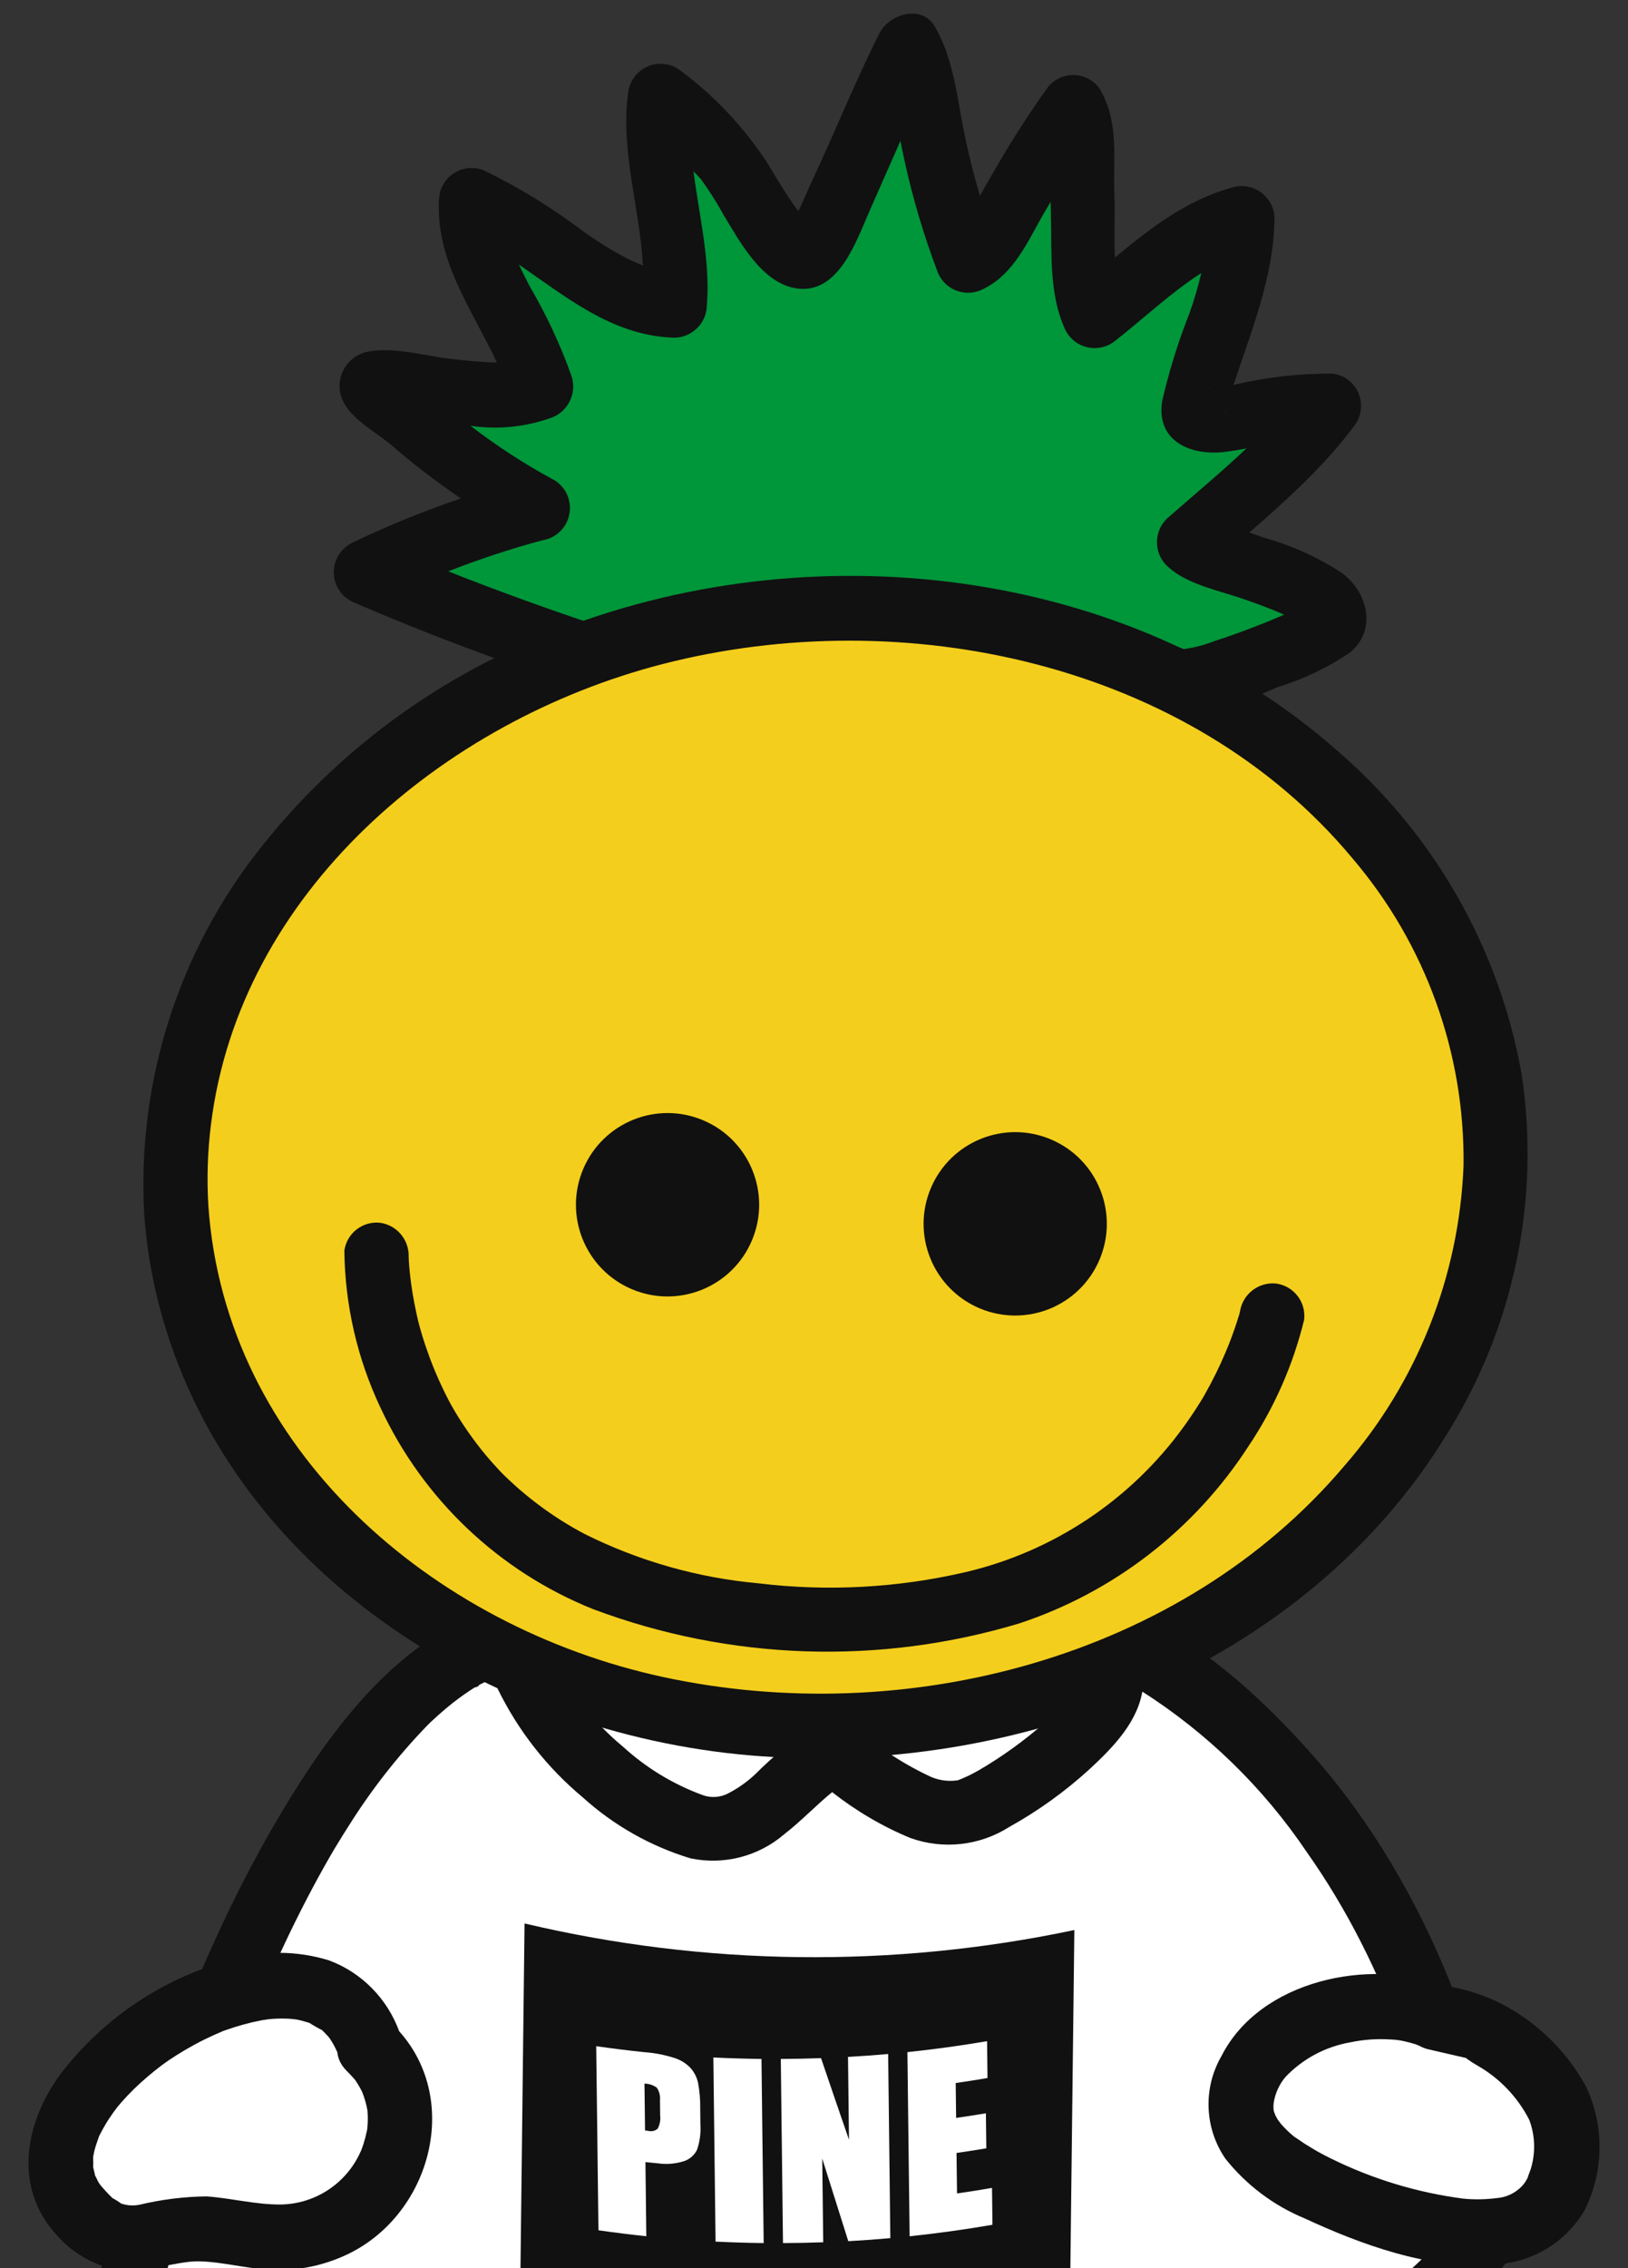
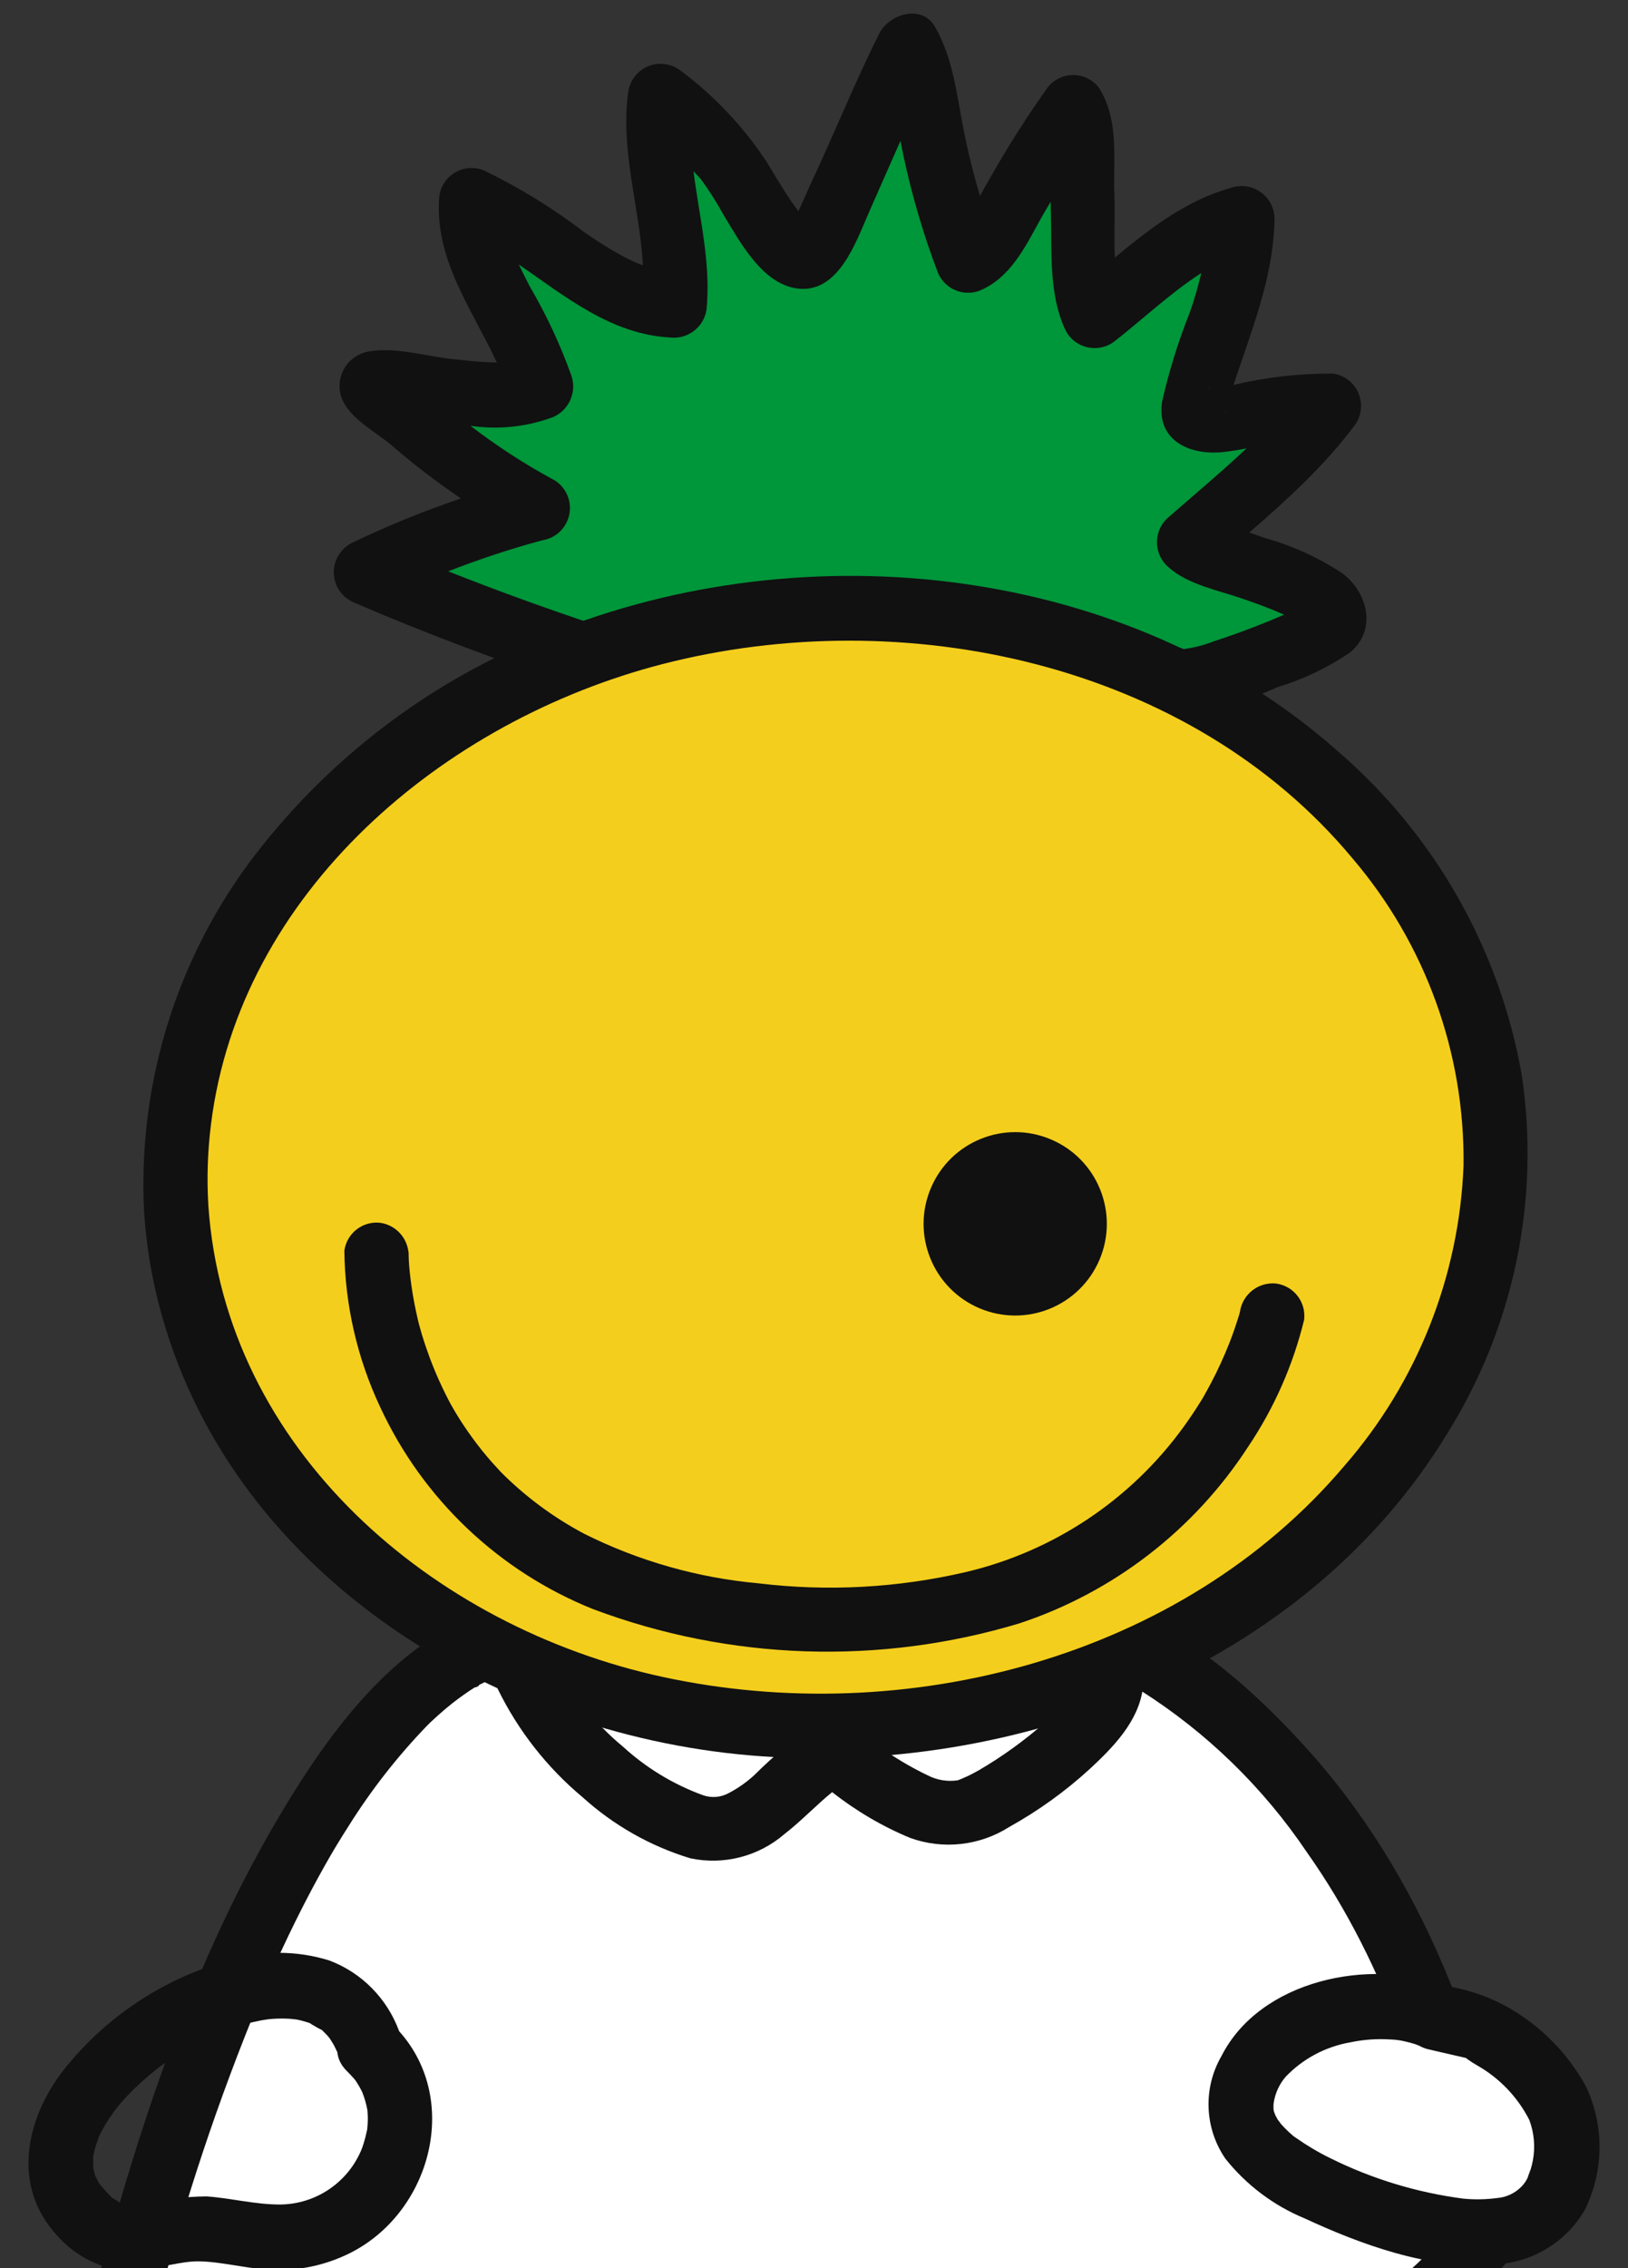
<svg xmlns="http://www.w3.org/2000/svg" xmlns:xlink="http://www.w3.org/1999/xlink" version="1.1" id="レイヤー_1" x="0px" y="0px" width="102px" height="142px" viewBox="0 0 102 142" style="enable-background:new 0 0 102 142;" xml:space="preserve">
  <rect x="0" y="0" width="102" height="142" fill="#333333" stroke="none" />
  <style type="text/css">
	.st0{clip-path:url(#SVGID_00000065058716674720406350000006951058603490778805_);}
	.st1{fill:#FFFFFF;}
	.st2{fill:#111111;}
	.st3{fill:#00963A;}
	.st4{fill:#F4CE1C;}
</style>
  <g>
    <defs>
      <rect id="SVGID_1_" width="102" height="142" />
    </defs>
    <clipPath id="SVGID_00000112612395149455965200000018037248145545088432_">
      <use xlink:href="#SVGID_1_" style="overflow:visible;" />
    </clipPath>
    <g style="clip-path:url(#SVGID_00000112612395149455965200000018037248145545088432_);">
      <g transform="translate(35.774 87.392)">
        <path class="st1" d="M34.642,15.587c0,0,18.41,7.815,22.566,37.163c-10.928,13.863-36.093,16.727-44.18,17.096     C4.941,70.216-15.91,65.575-27.98,57.002c9.76-37.389,22.147-41.09,22.147-41.09" />
        <path class="st2" d="M35.436,13.724c4.004,1.707,7.531,4.935,10.429,8.09c7.494,8.149,11.555,18.956,13.22,29.768     c0.273,0.984,0.046,2.04-0.608,2.825c-0.433,0.528-0.887,1.04-1.36,1.535c-0.952,1.001-1.962,1.945-3.025,2.827     c-2.115,1.712-4.39,3.215-6.794,4.489c-4.826,2.526-9.944,4.449-15.239,5.725c-4.452,1.137-8.979,1.957-13.546,2.455     c-3.46,0.448-6.957,0.526-10.434,0.234c-5.537-0.632-11.001-1.786-16.321-3.446c-5.983-1.706-11.743-4.117-17.157-7.183     c-1.314-0.767-2.601-1.573-3.848-2.452c-0.57-0.435-0.857-1.146-0.75-1.855c2.819-10.753,6.32-21.543,12.122-31.1     c2.364-3.898,5.3-7.962,9.182-10.489c0.643-0.465,1.347-0.84,2.093-1.112c1.037-0.387,2.195,0.104,2.636,1.119     c0.41,1.037-0.088,2.212-1.119,2.637c-0.111,0.035-0.22,0.078-0.326,0.128c-0.136,0.065-0.273,0.132-0.41,0.198     c-0.047,0.023-0.19,0.136-0.233,0.126c0.183,0.046,0.527-0.32,0.103-0.05c-0.509,0.319-1.001,0.665-1.474,1.036     c-0.309,0.245-0.611,0.5-0.906,0.764c-0.166,0.147-0.326,0.304-0.491,0.452c-0.317,0.286,0.281-0.287,0.049-0.049     c-0.097,0.101-0.201,0.199-0.3,0.3c-1.828,1.901-3.455,3.985-4.856,6.219c-0.229,0.357-0.454,0.717-0.675,1.079     c-0.099,0.161-0.196,0.322-0.293,0.485c0.192-0.322-0.157,0.27-0.216,0.372c-0.487,0.845-0.955,1.7-1.405,2.565     c-1.066,2.046-2.039,4.14-2.94,6.265c-2.645,6.364-4.825,12.911-6.523,19.591l-0.744-1.856     c5.758,4.062,12.481,6.741,19.182,8.811c5.815,1.893,11.833,3.093,17.929,3.573c0.531,0.033,1.062,0.053,1.592,0.062     c0.393,0.007,0.067,0-0.008-0.004c0.109-0.001,0.218-0.002,0.328-0.005c0.237-0.007,0.473-0.015,0.71-0.025     c0.827-0.041,1.651-0.1,2.476-0.169c2.263-0.188,4.517-0.457,6.762-0.806c5.704-0.828,11.306-2.253,16.711-4.253     c6.284-2.385,12.435-5.803,16.666-11.11l-0.426,1.515c-1.251-8.685-4.021-17.267-9.096-24.446     c-2.727-4.045-6.261-7.483-10.38-10.097c-0.175-0.093-0.344-0.197-0.506-0.31c0.329,0.268,0.287,0.162-0.052-0.022     c-0.237-0.131-0.471-0.262-0.712-0.385c-0.2-0.102-0.4-0.205-0.606-0.292c-2.399-1.018-0.819-4.754,1.583-3.729L35.436,13.724z" />
      </g>
      <g transform="translate(4.783 0)">
        <path class="st3" d="M32.388,41.207c4.448-0.795,10.238-3.031,18.807-2.357c6.151,0.544,12.212,1.84,18.048,3.859     c2.086-0.163,8.888-2.864,9.374-3.517c1.762-2.359-7.672-4.064-8.909-5.253c3.116-2.734,6.244-5.11,8.772-8.538     c-3.322-0.263-8.321,1.857-8.48,0.441c-0.14-1.266,3.009-8.022,3.051-12.184c-3.647,0.969-6.372,3.9-9.268,6.126     c-0.934-1.965-0.607-5.099-0.753-7.288c-0.11-1.633,0.381-4.389-0.571-5.776c-1.321,1.711-2.359,3.67-3.51,5.508     c-0.753,1.201-1.726,3.613-3.098,4.093c-0.979-2.542-1.732-5.165-2.248-7.84c-0.356-1.679-0.518-4.115-1.43-5.589     c-1.5,2.941-2.668,6.152-4.167,9.13c-0.302,0.601-1.529,3.842-2.362,4.029c-1.464,0.322-4.06-5.107-4.944-6.099     c-1.25-1.433-2.625-2.752-4.107-3.943c-0.662,4.224,1.365,8.827,0.879,13.118c-4.462-0.147-8.676-4.953-12.721-6.587     c-0.409,3.78,3.34,8.053,4.369,11.696c-2.971,1.553-12.36-1.365-10.341,0.25c3.183,2.546,6.907,5.765,10.167,7.333     c-3.734,0.97-7.36,2.312-10.826,4.006C24.605,38.644,32.388,41.207,32.388,41.207z" />
        <path class="st2" d="M79.317,35.887c-1.5-0.985-3.143-1.732-4.871-2.214c-0.32-0.11-0.639-0.225-0.959-0.334     c2.37-2.053,4.69-4.159,6.581-6.683c0.213-0.276,0.351-0.602,0.402-0.947c0.165-1.116-0.605-2.155-1.721-2.32     c-2.103-0.015-4.2,0.223-6.248,0.706c1.094-3.309,2.479-6.682,2.559-10.176c0.032-0.313-0.008-0.629-0.117-0.924     c-0.395-1.069-1.581-1.616-2.65-1.221c-2.788,0.787-5.032,2.539-7.225,4.349c-0.068-1.309,0.022-2.656-0.031-3.887     c-0.096-2.225,0.34-4.625-0.956-6.731c-0.1-0.132-0.216-0.252-0.345-0.356c-0.876-0.707-2.16-0.57-2.867,0.307     c-1.304,1.832-2.513,3.73-3.62,5.688c-0.222,0.368-0.428,0.745-0.634,1.122c-0.396-1.333-0.735-2.682-1.004-4.048     c-0.46-2.256-0.645-4.505-1.813-6.54C52.97,0.232,50.92,0.881,50.31,2.095c-1.517,3.012-2.77,6.155-4.204,9.207     c-0.299,0.639-0.565,1.285-0.867,1.916c-0.16-0.217-0.325-0.431-0.475-0.654c-0.538-0.8-1.029-1.632-1.531-2.454     c-1.451-2.196-3.273-4.123-5.385-5.694c-0.275-0.211-0.598-0.348-0.94-0.399c-1.117-0.168-2.158,0.602-2.326,1.719     c-0.521,3.684,0.724,7.253,0.915,10.878c-1.312-0.498-2.521-1.291-3.682-2.085c-1.957-1.494-4.059-2.787-6.275-3.859     c-0.155-0.064-0.318-0.108-0.484-0.133c-1.117-0.162-2.153,0.612-2.315,1.729c-0.337,3.929,2.028,7.042,3.605,10.426     c-0.005,0-0.019,0.001-0.023,0.001c-0.732,0-2.023-0.124-2.962-0.237c-1.544-0.187-3.359-0.716-4.923-0.468     c-0.192,0.022-0.38,0.069-0.56,0.14c-1.127,0.445-1.679,1.72-1.234,2.847c0.5,1.21,2.043,2.036,3.007,2.817     c1.409,1.228,2.896,2.362,4.439,3.411c-2.294,0.785-4.546,1.689-6.733,2.742c-0.461,0.202-0.831,0.566-1.041,1.023     c-0.473,1.029-0.021,2.247,1.008,2.72c4.566,1.975,9.248,3.716,13.971,5.282c0.351,0.231,0.8,0.342,1.35,0.24     c2.333-0.425,4.616-1.078,6.938-1.55c2.898-0.624,5.855-0.935,8.82-0.928c5.984,0.184,11.913,1.206,17.614,3.036     c1.111,0.341,2.483,1.05,3.665,0.928c1.933-0.32,3.816-0.887,5.604-1.686c1.593-0.487,3.104-1.208,4.485-2.139     C81.518,39.465,80.918,37.091,79.317,35.887z M72.008,25.905c0.013-0.054,0.016-0.11,0.024-0.165     C72.046,25.82,72.045,25.885,72.008,25.905z M70.977,24.302C70.821,24.292,70.863,24.239,70.977,24.302L70.977,24.302z      M70.987,24.301c-0.11-0.076-0.074-0.057,0.02-0.001C71.001,24.301,70.992,24.302,70.987,24.301z M74.527,38.961     c-1.086,0.436-2.186,0.842-3.3,1.2c-0.589,0.237-1.206,0.383-1.833,0.474c-1.18-0.409-2.379-0.773-3.581-1.111     c-6.348-1.94-12.959-2.877-19.596-2.777c-4.703,0.186-9.112,1.507-13.692,2.373c-3.101-1.035-6.182-2.148-9.226-3.353     c1.933-0.752,3.902-1.41,5.908-1.945c0.671-0.108,1.244-0.542,1.53-1.159c0.475-1.025,0.029-2.24-0.995-2.715     c-1.768-0.964-3.453-2.069-5.05-3.291c1.748,0.256,3.534,0.07,5.189-0.55c1.01-0.446,1.5-1.6,1.119-2.636     c-0.69-1.924-1.558-3.78-2.593-5.543c-0.223-0.433-0.459-0.894-0.683-1.368c2.954,2.027,5.772,4.367,9.483,4.569     c1.102,0.124,2.106-0.644,2.276-1.74c0.289-2.917-0.453-5.79-0.815-8.665c0.153,0.172,0.324,0.327,0.472,0.504     c0.514,0.707,0.982,1.445,1.403,2.211c1.037,1.7,2.422,4.336,4.635,4.624c2.594,0.331,3.685-2.968,4.509-4.831     c0.649-1.464,1.291-2.94,1.946-4.41c0.065,0.327,0.127,0.655,0.2,0.982c0.529,2.473,1.246,4.903,2.146,7.266     c0.43,1.027,1.6,1.523,2.637,1.119c1.884-0.799,2.815-2.686,3.747-4.384c0.186-0.34,0.424-0.741,0.681-1.168     c0.006,0.301,0.009,0.601,0.017,0.903c0.062,2.347-0.123,4.794,0.85,6.998c0.06,0.144,0.137,0.28,0.229,0.407     c0.663,0.916,1.943,1.122,2.86,0.459c1.823-1.418,3.538-3.06,5.481-4.309c-0.206,0.87-0.452,1.73-0.761,2.571     c-0.7,1.772-1.265,3.595-1.689,5.453c-0.39,2.46,1.724,3.405,3.827,3.181c0.481-0.051,0.966-0.134,1.453-0.227     c-1.551,1.464-3.197,2.832-4.811,4.246c-0.117,0.092-0.225,0.195-0.32,0.31c-0.727,0.876-0.605,2.175,0.271,2.902     c1.198,1.064,3.136,1.437,4.606,1.946c0.882,0.305,1.763,0.623,2.615,1.003C75.291,38.645,74.911,38.807,74.527,38.961z" />
      </g>
      <g transform="translate(0 19.127)">
        <ellipse transform="matrix(0.998 -0.064 0.064 0.998 -3.344 3.46)" class="st4" cx="52.35" cy="53.946" rx="39.522" ry="33.385" />
        <path class="st2" d="M95.339,48.144c-1.391-7.86-5.449-15-11.49-20.217c-13.195-11.701-33.263-13.89-49.353-7.418     c-7.543,2.946-14.106,7.952-18.941,14.448c-4.641,6.323-6.945,14.06-6.521,21.892c0,0.007,0.003,0.013,0.003,0.02     c0.132,1.917,0.44,3.817,0.921,5.678c4.285,16.606,20.687,26.839,37.086,28.223c16.6,1.402,34.741-5.525,43.645-20.174     C94.865,63.905,96.514,55.943,95.339,48.144z M84.227,72.643C74,84.716,56.669,89.136,41.511,85.852     c-14.365-3.116-27.402-14.17-28.457-29.507c0-0.004,0.001-0.007,0-0.011c-0.102-1.691-0.047-3.388,0.165-5.07     c1.8-14.513,14.516-25.275,28.306-28.821c15.059-3.872,32.973-0.13,43.217,12.171c4.573,5.357,7.044,12.192,6.954,19.234     C91.424,60.783,88.788,67.415,84.227,72.643z" />
      </g>
      <g transform="translate(53.246 107.061)">
-         <path class="st2" d="M-20.652,36.323c11.312,2.671,23.074,2.811,34.447,0.411l0.271-22.969c-11.373,2.4-23.135,2.26-34.447-0.411     L-20.652,36.323z" />
        <g transform="translate(7.318 8.695)">
          <path class="st1" d="M-23.069,23.866c0.998,0.144,1.998,0.269,2.999,0.374l-0.055-4.642c0.268,0.028,0.538,0.055,0.806,0.08      c0.535,0.074,1.08,0.028,1.595-0.134c0.364-0.115,0.665-0.374,0.832-0.718c0.176-0.512,0.247-1.054,0.21-1.595l-0.011-1.004      c0.008-0.538-0.038-1.076-0.138-1.605c-0.076-0.337-0.235-0.649-0.462-0.909c-0.276-0.29-0.62-0.506-1-0.629      c-0.615-0.196-1.25-0.32-1.894-0.367c-1.011-0.105-2.018-0.23-3.022-0.375L-23.069,23.866z M-20.185,14.686      c0.28,0,0.552,0.091,0.776,0.258c0.154,0.232,0.223,0.51,0.195,0.786l0.011,0.947c0.035,0.284-0.019,0.572-0.153,0.825      c-0.155,0.14-0.37,0.194-0.573,0.145c-0.061-0.007-0.135-0.016-0.221-0.03L-20.185,14.686L-20.185,14.686z" />
          <path class="st1" d="M-15.87,13.049l0.138,11.527c1.005,0.049,2.01,0.08,3.015,0.091l-0.138-11.527      C-13.859,13.128-14.864,13.098-15.87,13.049z" />
          <path class="st1" d="M-7.433,13.012l0.061,5.189c-0.587-1.698-1.171-3.402-1.751-5.111c-0.84,0.031-1.68,0.047-2.521,0.05      l0.137,11.528c0.841-0.003,1.681-0.021,2.521-0.051l-0.062-5.241c0.544,1.731,1.088,3.455,1.632,5.174      c0.879-0.049,1.757-0.113,2.635-0.191l-0.137-11.528C-5.754,12.906-6.593,12.967-7.433,13.012z" />
          <path class="st1" d="M-3.573,24.242c1.736-0.183,3.466-0.423,5.19-0.72l-0.028-2.308c-0.729,0.126-1.459,0.242-2.192,0.347      l-0.031-2.534c0.623-0.09,1.245-0.187,1.866-0.291l-0.026-2.194c-0.621,0.105-1.243,0.202-1.866,0.292l-0.026-2.186      c0.666-0.095,1.33-0.199,1.993-0.313L1.28,12.028c-1.659,0.282-3.323,0.511-4.992,0.686L-3.573,24.242z" />
        </g>
      </g>
      <ellipse transform="matrix(0.391 -0.92 0.92 0.391 -31.71 105.218)" class="st2" cx="63.628" cy="76.563" rx="5.742" ry="5.741" />
-       <ellipse transform="matrix(0.391 -0.92 0.92 0.391 -43.889 84.451)" class="st2" cx="41.851" cy="75.38" rx="5.742" ry="5.741" />
      <g transform="translate(26.284 64.796)">
        <path class="st2" d="M55.422,17.835c-0.692,2.836-1.88,5.526-3.511,7.947c-3.377,5.198-8.423,9.093-14.307,11.044     c-8.773,2.646-18.173,2.332-26.75-0.894C4.979,33.573,0.222,29.065-2.449,23.324c-1.452-3.074-2.223-6.425-2.26-9.825     c0.154-1.106,1.169-1.882,2.276-1.74c1.094,0.173,1.86,1.175,1.74,2.276c0.007-1.104,0.007-0.171,0.023,0.091     c0.03,0.502,0.085,1.003,0.154,1.501c0.102,0.737,0.245,1.47,0.412,2.192c0.081,0.34,0.146,0.553,0.059,0.25     c0.064,0.221,0.124,0.445,0.19,0.665c0.149,0.493,0.314,0.981,0.493,1.464c0.393,1.051,0.86,2.073,1.397,3.059     c-0.233-0.425,0.165,0.28,0.229,0.387c0.143,0.236,0.29,0.469,0.442,0.701c0.378,0.575,0.783,1.131,1.215,1.67     c0.187,0.232,0.379,0.461,0.577,0.687c0.112,0.129,0.744,0.806,0.51,0.567c1.557,1.58,3.347,2.913,5.307,3.952     c3.421,1.711,7.132,2.764,10.941,3.106c4.333,0.522,8.724,0.282,12.975-0.708c5.499-1.296,10.347-4.529,13.657-9.108     c0.351-0.485,0.685-0.982,1.003-1.491c0.076-0.12,0.148-0.242,0.224-0.363c-0.299,0.488-0.061,0.106,0.004-0.01     c0.149-0.27,0.302-0.539,0.447-0.813c0.44-0.831,0.833-1.686,1.178-2.561c0.233-0.589,0.431-1.187,0.62-1.79s-0.135,0.538,0,0     c0.015-0.061,0.03-0.123,0.043-0.184c0.174-1.094,1.175-1.859,2.276-1.74c1.104,0.157,1.878,1.17,1.74,2.276L55.422,17.835z" />
      </g>
      <path class="st2" d="M67.582,105.178c-0.006,0.046-0.008,0.073-0.009,0.095c-0.052,0.132-0.109,0.258-0.17,0.387    c-0.011,0.024-0.017,0.038-0.02,0.046c-0.013,0.018-0.026,0.037-0.047,0.067c-0.123,0.173-0.246,0.349-0.375,0.511    c-0.443,0.558-0.937,1.073-1.477,1.538c-1.289,1.136-2.685,2.144-4.17,3.01c-0.007,0.004-0.408,0.229-0.679,0.355    c-0.173,0.082-0.578,0.256-0.624,0.266c-0.652,0.1-1.318-0.012-1.902-0.318c-1.679-0.804-3.234-1.845-4.619-3.089    c-0.729-0.543-1.724-0.558-2.469-0.037c-1.335,0.908-2.581,1.94-3.722,3.083c-0.489,0.456-1.037,0.844-1.629,1.155    c-0.506,0.282-1.11,0.33-1.654,0.129c-1.846-0.677-3.542-1.708-4.993-3.036c-1.701-1.402-3.09-3.144-4.078-5.115    c-0.436-1.02-1.6-1.515-2.636-1.119c-1.029,0.427-1.527,1.6-1.119,2.637c1.276,2.606,3.087,4.914,5.316,6.773    c1.939,1.755,4.242,3.059,6.744,3.82c2.09,0.442,4.267-0.116,5.887-1.508c1.054-0.816,1.971-1.794,2.999-2.634    c1.495,1.171,3.138,2.143,4.897,2.869c2.061,0.741,4.35,0.487,6.198-0.688c1.821-1.011,3.518-2.233,5.055-3.639    c1.451-1.345,3.035-2.96,3.313-5.014l-0.001-0.009C71.949,103.128,67.933,102.59,67.582,105.178z" />
      <g transform="translate(37.18 89.882) rotate(8)">
        <g transform="translate(61.501)">
          <path class="st1" d="M-4.099,28.719c-4.175-1.319-11.627,1.704-11.422,6.977c0.161,4.133,8.373,5.534,11.81,5.932      c3.585,0.416,8.593,0.213,8.843-4.59c0.24-4.611-3.191-6.64-6.611-8.091L-4.099,28.719z" />
          <path class="st2" d="M5.73,31.657c-1.391-1.851-3.26-3.288-5.406-4.156c-1.321-0.528-2.729-0.806-4.152-0.819      c-0.024-0.002-0.044,0.002-0.068,0.001c-4.912-1.116-11.504,1.259-13.23,6.288c-0.879,2.154-0.437,4.622,1.135,6.338      c1.532,1.453,3.41,2.491,5.456,3.014c3.678,1.118,8.192,2.088,12.011,1.219c2.359-0.379,4.353-1.955,5.266-4.163      C7.615,36.787,7.242,33.937,5.73,31.657z M3.101,36.712c-0.009,0.204-0.029,0.407-0.062,0.608      c0.011-0.057-0.127,0.537-0.104,0.507c-0.071,0.235-0.18,0.457-0.33,0.651c-0.348,0.461-0.85,0.782-1.414,0.905      c-0.676,0.186-1.37,0.296-2.07,0.327c-2.926,0.03-5.836-0.426-8.612-1.349c-0.791-0.259-1.56-0.58-2.301-0.958      c-0.083-0.043-0.134-0.068-0.168-0.084c-0.027-0.018-0.047-0.032-0.09-0.059c-0.115-0.074-0.229-0.15-0.337-0.229      c-0.16-0.115-0.313-0.237-0.464-0.364c0.011,0.005-0.147-0.155-0.226-0.228c-0.045-0.061-0.119-0.159-0.178-0.236      c-0.039-0.068-0.128-0.217-0.145-0.262c-0.009-0.024-0.021-0.062-0.032-0.098c-0.025-0.136-0.049-0.273-0.051-0.411      c0.007-0.613,0.186-1.212,0.516-1.729c0.916-1.271,2.215-2.216,3.706-2.696c0.794-0.288,1.623-0.466,2.466-0.529      c0.3-0.034,0.602-0.037,0.902-0.008c0.227,0.018,0.453,0.044,0.678,0.082c0.001,0,0.135,0.033,0.254,0.06      c0.178,0.069,0.369,0.124,0.591,0.143l1.769,0.155c0.221,0.02,0.445,0.032,0.666,0.058c0.028,0.018,0.054,0.036,0.097,0.062      c0.216,0.113,0.438,0.214,0.665,0.304c1.493,0.592,2.779,1.609,3.701,2.924C2.937,35.01,3.135,35.858,3.101,36.712z" />
        </g>
        <g transform="translate(0 35.881)">
-           <path class="st1" d="M-8.5,4.026c-4.986-10.554-25.994,8.104-15.306,13.525c2.118,1.074,3.968-0.488,6.023-0.801      c1.796-0.272,4.025,0.146,6.059-0.352C-6.017,15-3.802,7.425-8.5,4.026" />
          <g>
            <path class="st2" d="M-6.863,2.732c-1.022-1.911-2.82-3.302-4.954-3.78c-2.12-0.345-4.294-0.04-6.237,0.873       c-3.881,1.685-7.128,4.557-9.273,8.204c-1.954,3.365-2.255,7.686,1.022,10.349c1.045,0.9,2.345,1.452,3.718,1.578       c1.686,0.089,3.094-0.673,4.673-1.094c1.36-0.363,3.389-0.084,4.976-0.205c1.639-0.123,3.224-0.645,4.615-1.521       C-3.372,14.043-2.313,6.564-6.863,2.732z M-24.758,13.173C-24.771,13.034-24.756,13.061-24.758,13.173L-24.758,13.173z        M-8.022,8.639c0.016,0.154,0.025,0.309,0.03,0.464c-0.002,0.016-0.003,0.031-0.005,0.061c-0.018,0.291-0.051,0.58-0.099,0.867       c-0.028,0.156-0.061,0.312-0.098,0.465c-0.005,0.014-0.009,0.024-0.018,0.048c-0.6,2.087-2.36,3.634-4.507,3.963       c-1.552,0.227-3.113,0.032-4.666,0.142c-1.385,0.213-2.742,0.578-4.047,1.089c-0.377,0.14-0.784,0.174-1.179,0.098       c-0.171-0.094-0.349-0.175-0.532-0.242c-0.028-0.012-0.041-0.016-0.056-0.021c-0.027-0.021-0.058-0.045-0.106-0.08       c-0.247-0.181-0.473-0.373-0.702-0.57c-0.06-0.059-0.145-0.144-0.185-0.195c-0.098-0.125-0.176-0.272-0.276-0.393       c-0.004-0.004-0.004-0.003-0.007-0.007c-0.01-0.029-0.018-0.056-0.035-0.101c-0.047-0.124-0.096-0.25-0.145-0.374       c-0.006-0.015-0.009-0.019-0.014-0.032c0-0.006,0.001-0.006,0.001-0.013c-0.011-0.153-0.033-0.306-0.066-0.456       c-0.012-0.077-0.017-0.124-0.022-0.168c0.009-0.119,0.01-0.24,0.021-0.361c0.032-0.331,0.108-0.648,0.168-0.974       c0.001-0.006,0-0.005,0.001-0.009c0.014-0.035,0.03-0.078,0.053-0.141c0.061-0.167,0.116-0.335,0.186-0.499       c0.128-0.319,0.274-0.631,0.433-0.937c0.03-0.058,0.148-0.268,0.211-0.382c0.068-0.107,0.183-0.29,0.205-0.325       c0.207-0.315,0.425-0.62,0.653-0.918c0.479-0.617,0.999-1.2,1.551-1.753c0.069-0.062,0.341-0.322,0.412-0.386       c0.138-0.124,0.279-0.245,0.42-0.365c0.324-0.273,0.656-0.536,0.997-0.787c0.359-0.266,0.727-0.518,1.103-0.756       c0.153-0.098,0.31-0.189,0.464-0.284c0.048-0.029,0.078-0.048,0.102-0.064c0.025-0.012,0.059-0.029,0.11-0.055       c0.698-0.367,1.423-0.68,2.168-0.936c0.114-0.037,0.384-0.112,0.42-0.126c0.116-0.028,0.232-0.057,0.347-0.078       c0.325-0.065,0.653-0.11,0.983-0.137c0.233-0.019,0.658,0.006,0.17-0.024c0.165,0.01,0.333,0.012,0.496,0.028       c0.164,0.016,0.324,0.044,0.485,0.067c0.048,0.007,0.096,0.02,0.142,0.035c-0.028-0.013-0.051-0.024-0.086-0.042       c0.287,0.139,0.582,0.26,0.885,0.359c0.001,0,0.001,0,0.002,0c0.014,0.012,0.021,0.018,0.039,0.032       c0.13,0.102,0.265,0.196,0.389,0.303c0.07,0.061,0.125,0.12,0.165,0.166c-0.022-0.028-0.04-0.048-0.083-0.104       c0.041,0.053,0.084,0.104,0.126,0.155c0.002,0.002,0.003,0.003,0.004,0.005c0.069,0.082,0.137,0.163,0.206,0.252       c0.105,0.136,0.194,0.285,0.292,0.43c0.095,0.387,0.326,0.759,0.739,1.069c0.174,0.13,0.341,0.264,0.506,0.405       c0.051,0.044,0.073,0.063,0.101,0.087c0.194,0.214,0.374,0.439,0.537,0.678c0.201,0.349,0.365,0.718,0.491,1.101       c0.012,0.069,0.064,0.312,0.069,0.344C-8.052,8.384-8.036,8.511-8.022,8.639z" />
            <path class="st2" d="M-12.455,3.019C-12.176,3.154-12.281,3.076-12.455,3.019L-12.455,3.019z" />
            <path class="st2" d="M-11.014,3.893c-0.001-0.002-0.003-0.003-0.004-0.005c-0.008-0.011-0.027-0.032-0.043-0.05       C-11.019,3.89-10.999,3.913-11.014,3.893z" />
          </g>
        </g>
      </g>
    </g>
  </g>
</svg>